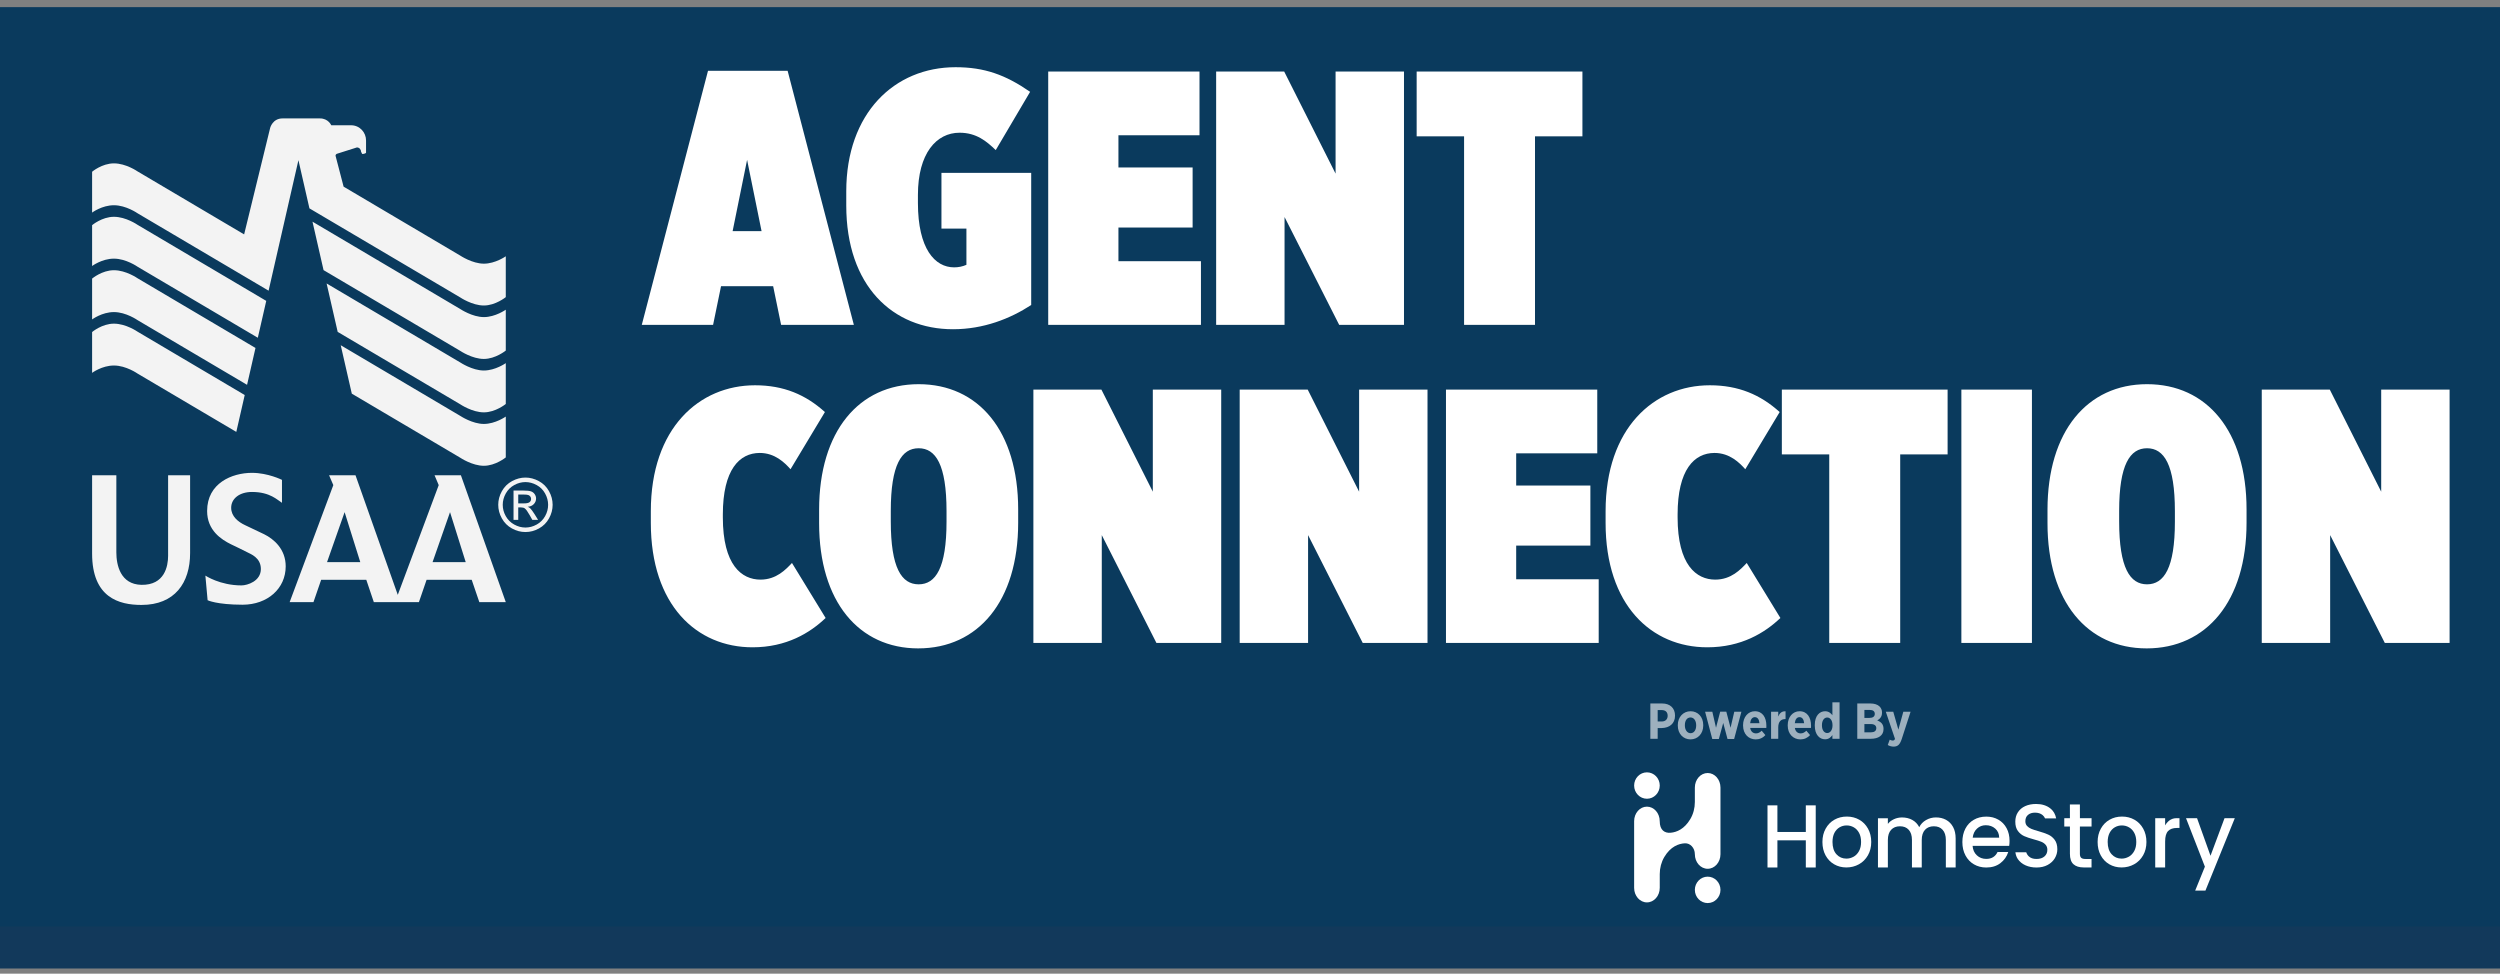
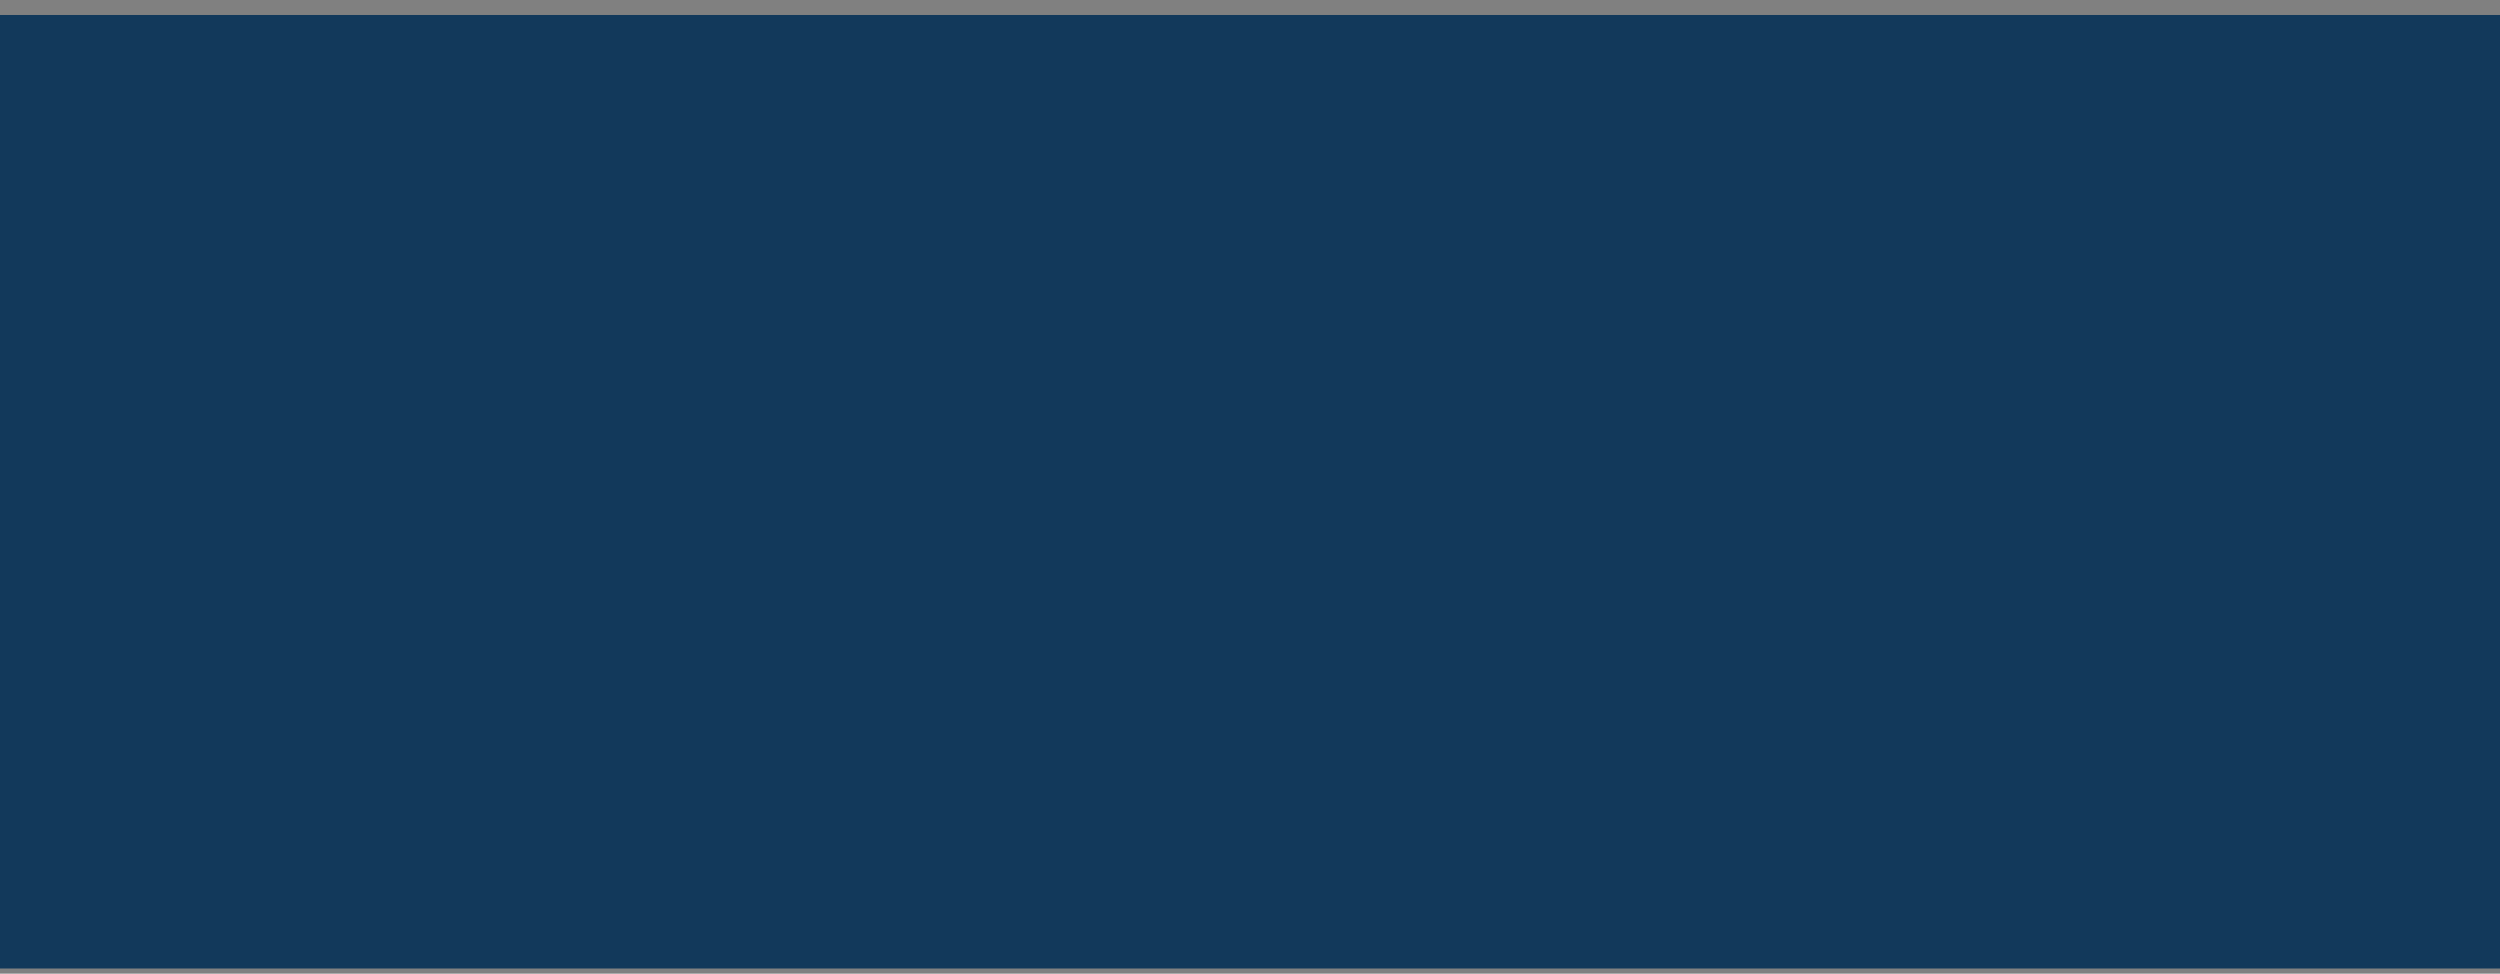
<svg xmlns="http://www.w3.org/2000/svg" width="190" height="74" viewBox="0 0 190 74" fill="none">
  <rect x="0" y="0" width="190" height="74" fill="#808080" stroke="none" />
  <rect width="190" height="72.467" transform="translate(0 1.139)" fill="#12395B" />
  <g clip-path="url(#clip0_7639_6685)">
    <path d="M202.891 -3.846H-7.611V88.72H202.891V-3.846Z" fill="#0A3A5D" />
    <g clip-path="url(#clip1_7639_6685)">
      <path fill-rule="evenodd" clip-rule="evenodd" d="M34.986 34.791C34.986 34.791 35.89 35.399 36.773 35.399C37.66 35.399 38.439 34.763 38.439 34.763V31.659C38.439 31.659 37.649 32.219 36.773 32.219C35.899 32.219 34.986 31.611 34.986 31.611L25.895 26.237L26.737 29.918L34.986 34.791ZM10.454 25.208C10.454 25.208 9.576 24.598 8.661 24.598C7.75 24.598 7 25.235 7 25.235V28.338C7 28.338 7.747 27.779 8.661 27.779C9.578 27.779 10.454 28.391 10.454 28.391L17.959 32.824L18.599 30.022L10.454 25.208ZM34.986 30.731C34.986 30.731 35.89 31.339 36.773 31.339C37.66 31.339 38.439 30.703 38.439 30.703V27.598C38.439 27.598 37.649 28.159 36.773 28.159C35.899 28.159 34.986 27.551 34.986 27.551L24.822 21.543L25.664 25.223L34.986 30.731ZM10.454 21.148C10.454 21.148 9.576 20.537 8.661 20.537C7.75 20.537 7 21.173 7 21.173V24.278C7 24.278 7.747 23.718 8.661 23.718C9.578 23.718 10.454 24.33 10.454 24.33L18.777 29.247L19.417 26.445L10.454 21.148ZM34.986 26.671C34.986 26.671 35.89 27.279 36.773 27.279C37.66 27.279 38.439 26.643 38.439 26.643V23.537C38.439 23.537 37.649 24.099 36.773 24.099C35.899 24.099 34.986 23.49 34.986 23.49L23.749 16.847L24.59 20.529L34.986 26.671ZM10.454 17.087C10.454 17.087 9.576 16.477 8.661 16.477C7.75 16.477 7 17.113 7 17.113V20.217C7 20.217 7.747 19.657 8.661 19.657C9.578 19.657 10.454 20.27 10.454 20.27L19.594 25.67L20.235 22.867L10.454 17.087ZM23.517 15.836L34.986 22.61C34.986 22.61 35.89 23.218 36.773 23.218C37.66 23.218 38.439 22.582 38.439 22.582V19.477C38.439 19.477 37.649 20.039 36.773 20.039C35.899 20.039 34.986 19.43 34.986 19.43L26.114 14.186L25.5 11.833C25.5 11.737 25.588 11.689 25.622 11.682L27.125 11.205C27.325 11.205 27.441 11.381 27.441 11.531L27.522 11.697C27.575 11.726 27.819 11.653 27.819 11.606V10.679C27.825 10.066 27.34 9.52 26.678 9.52H25.176C25.176 9.52 24.957 9 24.319 9H21.469C20.715 9 20.533 9.718 20.533 9.718L18.554 17.814L10.454 13.027C10.454 13.027 9.576 12.416 8.661 12.416C7.75 12.416 7 13.053 7 13.053V16.157C7 16.157 7.747 15.598 8.661 15.598C9.578 15.598 10.454 16.209 10.454 16.209L20.413 22.092L22.68 12.173L23.517 15.836ZM21.713 43.041C21.713 44.729 20.336 45.955 18.441 45.959C16.445 45.955 15.778 45.617 15.778 45.617L15.609 43.746C15.609 43.746 16.719 44.491 18.349 44.491C18.803 44.491 19.826 44.169 19.826 43.244C19.826 42.367 19.021 42.097 18.823 41.987C18.428 41.775 17.952 41.564 17.562 41.369C16.823 41.007 15.741 40.312 15.741 38.837C15.741 36.712 17.643 35.936 19.152 35.936C20.366 35.936 21.43 36.47 21.43 36.47V38.213C21.091 38.012 20.535 37.389 19.152 37.389C18.207 37.389 17.569 37.891 17.569 38.591C17.569 39.245 18.105 39.668 18.62 39.909C19.135 40.156 19.481 40.312 20.076 40.602C20.829 40.975 21.713 41.745 21.713 43.041ZM12.776 42.24C12.776 43.019 12.52 44.477 10.751 44.448C9.142 44.413 8.842 42.931 8.842 41.979V36.12H7V42.071C7 45.42 9.043 45.975 10.751 45.975C13.277 45.975 14.448 44.304 14.448 42.036V36.12H12.776V42.24ZM38.439 45.76H36.428L35.85 44.067H32.42L31.838 45.76H28.41L27.839 44.067H24.407L23.824 45.76H22.014L25.332 36.869L25.01 36.119H27.018L30.231 45.208L33.343 36.869L33.025 36.119H35.028L38.439 45.76ZM27.381 42.721L26.191 38.923L24.855 42.721H27.381ZM35.394 42.721L34.202 38.923L32.875 42.721H35.394ZM38.918 36.563C38.587 36.741 38.33 36.996 38.144 37.328C37.958 37.66 37.866 38.007 37.866 38.367C37.866 38.723 37.957 39.066 38.14 39.396C38.322 39.725 38.578 39.98 38.906 40.162C39.233 40.344 39.576 40.435 39.934 40.435C40.293 40.435 40.635 40.344 40.963 40.162C41.291 39.98 41.546 39.725 41.727 39.396C41.909 39.066 42 38.723 42 38.367C42 38.007 41.908 37.66 41.724 37.328C41.539 36.996 41.282 36.741 40.951 36.563C40.62 36.384 40.281 36.295 39.934 36.295C39.588 36.295 39.248 36.384 38.918 36.563ZM40.781 36.862C41.057 37.011 41.272 37.224 41.426 37.501C41.581 37.778 41.657 38.067 41.657 38.367C41.657 38.665 41.582 38.951 41.43 39.224C41.278 39.498 41.066 39.711 40.792 39.863C40.517 40.016 40.232 40.093 39.934 40.093C39.636 40.093 39.351 40.016 39.077 39.863C38.803 39.711 38.589 39.498 38.437 39.224C38.284 38.951 38.208 38.665 38.208 38.367C38.208 38.067 38.286 37.778 38.441 37.501C38.596 37.224 38.812 37.011 39.087 36.862C39.361 36.712 39.644 36.638 39.934 36.638C40.223 36.638 40.505 36.712 40.781 36.862ZM39.386 39.511V38.564H39.597C39.723 38.564 39.819 38.59 39.885 38.641C39.98 38.711 40.105 38.883 40.26 39.16L40.457 39.511H40.895L40.625 39.075C40.495 38.868 40.385 38.721 40.296 38.633C40.248 38.587 40.185 38.548 40.107 38.515C40.298 38.5 40.453 38.432 40.569 38.312C40.684 38.191 40.742 38.05 40.742 37.887C40.742 37.771 40.708 37.663 40.638 37.56C40.569 37.458 40.476 37.386 40.359 37.345C40.242 37.303 40.053 37.283 39.792 37.283H39.028V39.511H39.386ZM39.386 37.585H39.794C39.97 37.585 40.09 37.598 40.155 37.623C40.22 37.649 40.27 37.688 40.307 37.74C40.344 37.792 40.362 37.851 40.362 37.917C40.362 38.019 40.324 38.102 40.248 38.164C40.172 38.226 40.031 38.257 39.822 38.257H39.386V37.585Z" fill="#F3F3F3" />
    </g>
    <path fill-rule="evenodd" clip-rule="evenodd" d="M48.775 24.692H54.194L54.799 21.749H58.759L59.365 24.692H64.893L59.86 5.383H53.808L48.775 24.692ZM55.679 17.568L56.779 12.149L57.879 17.568H55.679ZM72.43 25.022C74.74 25.022 76.776 24.224 78.371 23.179V13.14H71.55V17.376H73.448V20.126C73.153 20.256 72.835 20.321 72.513 20.319C71.055 20.319 69.762 18.916 69.762 15.423V14.818C69.762 11.655 71.165 10.087 72.925 10.087C74.218 10.087 74.988 10.747 75.676 11.407L78.289 6.979C76.418 5.686 74.823 5.108 72.622 5.108C67.974 5.108 64.316 8.601 64.316 14.542V15.615C64.316 21.721 67.837 25.022 72.43 25.022ZM79.664 24.692H91.272V19.851H85.001V17.293H90.639V12.727H85.001V10.279H91.162V5.438H79.664V24.692V24.692ZM92.427 24.692H97.626V16.495L101.779 24.692H106.703V5.438H101.504V13.195L97.599 5.438H92.427V24.692V24.692ZM111.27 24.692H116.66V10.361H120.264V5.438H107.666V10.361H111.27V24.692V24.692ZM57.192 49.195C59.778 49.195 61.565 48.095 62.748 46.967L60.19 42.786C59.722 43.281 59.007 44.051 57.797 44.051C56.367 44.051 54.936 42.951 54.936 39.32V39.1C54.936 35.69 56.201 34.424 57.742 34.424C58.897 34.424 59.64 35.167 60.08 35.662L62.693 31.316C61.235 29.996 59.557 29.281 57.384 29.281C53.148 29.281 49.463 32.526 49.463 38.853V39.733C49.463 46.004 52.956 49.195 57.192 49.195ZM69.79 49.277C74.329 49.277 77.381 45.702 77.381 39.733V38.715C77.381 32.747 74.356 29.198 69.818 29.198C65.279 29.198 62.253 32.774 62.253 38.743V39.761C62.253 45.729 65.279 49.278 69.79 49.278L69.79 49.277ZM69.818 44.409C68.525 44.409 67.7 43.171 67.7 39.623V38.825C67.7 35.305 68.525 34.067 69.818 34.067C71.111 34.067 71.936 35.304 71.936 38.853V39.651C71.935 43.171 71.11 44.409 69.817 44.409H69.818ZM78.537 48.865H83.735V40.668L87.889 48.865H92.812V29.611H87.614V37.368L83.708 29.611H78.537V48.865L78.537 48.865ZM94.216 48.865H99.414V40.668L103.568 48.865H108.491V29.611H103.293V37.368L99.387 29.611H94.216V48.865V48.865ZM109.894 48.865H121.501V44.024H115.23V41.466H120.869V36.9H115.23V34.452H121.392V29.611H109.894V48.865L109.894 48.865ZM129.754 49.195C132.339 49.195 134.127 48.095 135.31 46.967L132.752 42.786C132.284 43.281 131.569 44.051 130.359 44.051C128.929 44.051 127.498 42.951 127.498 39.32V39.1C127.498 35.69 128.764 34.424 130.304 34.424C131.459 34.424 132.201 35.167 132.642 35.662L135.255 31.316C133.797 29.996 132.119 29.281 129.946 29.281C125.71 29.281 122.025 32.526 122.025 38.853V39.733C122.024 46.004 125.518 49.195 129.753 49.195H129.754ZM139.023 48.865H144.415V34.534H148.018V29.611H135.42V34.535H139.023V48.865L139.023 48.865ZM149.064 48.865H154.427V29.611H149.064V48.865ZM163.147 49.278C167.685 49.278 170.738 45.702 170.738 39.733V38.715C170.738 32.747 167.713 29.198 163.174 29.198C158.636 29.198 155.61 32.774 155.61 38.743V39.761C155.609 45.729 158.635 49.278 163.146 49.278H163.147ZM163.174 44.409C161.882 44.409 161.056 43.171 161.056 39.623V38.825C161.056 35.305 161.882 34.067 163.174 34.067C164.467 34.067 165.292 35.304 165.292 38.853V39.651C165.292 43.171 164.466 44.409 163.174 44.409L163.174 44.409ZM171.894 48.865H177.092V40.668L181.246 48.865H186.169V29.611H180.971V37.368L177.065 29.611H171.894V48.865V48.865Z" fill="white" />
    <path opacity="0.6" fill-rule="evenodd" clip-rule="evenodd" d="M125.426 56.148H125.983V55.331H126.297C126.861 55.32 127.302 55.009 127.302 54.392V54.384C127.302 53.813 126.922 53.464 126.32 53.464H125.426V56.148ZM125.983 54.833V53.966H126.285C126.581 53.966 126.742 54.12 126.742 54.399V54.403C126.742 54.653 126.581 54.833 126.293 54.833H125.983ZM128.479 56.194C129.035 56.194 129.446 55.753 129.446 55.144V55.101C129.446 54.488 129.04 54.054 128.483 54.054C127.927 54.054 127.513 54.495 127.513 55.105V55.147C127.513 55.761 127.923 56.194 128.479 56.194ZM128.483 55.723C128.223 55.723 128.05 55.466 128.05 55.136V55.109C128.05 54.775 128.207 54.526 128.479 54.526C128.741 54.526 128.909 54.779 128.909 55.113V55.14C128.909 55.473 128.752 55.723 128.483 55.723ZM130.133 56.164H130.632L130.965 54.944L131.291 56.164H131.794L132.346 54.093H131.805L131.522 55.312L131.199 54.085H130.735L130.417 55.309L130.137 54.093H129.588L130.133 56.164ZM133.435 56.194C133.574 56.196 133.712 56.168 133.838 56.111C133.965 56.054 134.078 55.97 134.168 55.865L133.888 55.535C133.758 55.661 133.627 55.738 133.459 55.738C133.228 55.738 133.06 55.596 133.014 55.324H134.241C134.244 55.243 134.244 55.178 134.244 55.147C134.244 54.534 133.957 54.054 133.37 54.054C132.853 54.054 132.473 54.499 132.473 55.109V55.143C132.473 55.784 132.891 56.194 133.435 56.194ZM133.01 54.963C133.04 54.672 133.171 54.503 133.37 54.503C133.574 54.503 133.697 54.679 133.719 54.963H133.01ZM134.602 56.148H135.146V55.285C135.146 54.856 135.346 54.649 135.68 54.649H135.702V54.058C135.411 54.043 135.246 54.208 135.146 54.457V54.093H134.602V56.148ZM136.83 56.194C136.969 56.196 137.107 56.168 137.233 56.111C137.36 56.054 137.472 55.97 137.563 55.865L137.283 55.535C137.152 55.661 137.022 55.738 136.853 55.738C136.623 55.738 136.454 55.596 136.408 55.324H137.636C137.639 55.243 137.639 55.178 137.639 55.147C137.639 54.534 137.352 54.054 136.765 54.054C136.247 54.054 135.867 54.499 135.867 55.109V55.143C135.867 55.784 136.286 56.194 136.83 56.194ZM136.404 54.963C136.435 54.672 136.565 54.503 136.765 54.503C136.969 54.503 137.091 54.679 137.114 54.963H136.404ZM138.706 56.187C138.978 56.187 139.143 56.037 139.262 55.865V56.148H139.807V53.379H139.262V54.357C139.143 54.204 138.982 54.054 138.706 54.054C138.295 54.054 137.924 54.388 137.924 55.09V55.151C137.924 55.853 138.3 56.187 138.706 56.187ZM138.867 55.711C138.641 55.711 138.468 55.489 138.468 55.14V55.101C138.468 54.752 138.641 54.53 138.867 54.53C139.094 54.53 139.27 54.752 139.27 55.101V55.14C139.27 55.489 139.094 55.711 138.867 55.711ZM141.153 56.148H142.178C142.761 56.148 143.148 55.895 143.148 55.412V55.393C143.148 55.04 142.956 54.864 142.669 54.752C142.86 54.649 143.033 54.48 143.033 54.166V54.154C143.035 54.07 143.02 53.986 142.989 53.907C142.958 53.829 142.912 53.757 142.852 53.697C142.699 53.544 142.45 53.464 142.15 53.464H141.153V56.148ZM142.484 54.258C142.484 54.461 142.327 54.561 142.082 54.561H141.694V53.955H142.108C142.346 53.955 142.484 54.058 142.484 54.254V54.258ZM142.599 55.339V55.343C142.599 55.55 142.442 55.657 142.193 55.657H141.694V55.029H142.181C142.457 55.029 142.599 55.147 142.599 55.339ZM144.276 55.454L143.888 54.093H143.321L144.019 56.152C144.01 56.191 143.987 56.226 143.955 56.25C143.922 56.274 143.883 56.285 143.843 56.283C143.764 56.279 143.687 56.255 143.62 56.214L143.47 56.62C143.603 56.7 143.756 56.742 143.911 56.743C144.233 56.743 144.39 56.586 144.529 56.175L145.204 54.093H144.652L144.276 55.454Z" fill="white" />
-     <path d="M126.141 59.701C126.141 59.147 125.705 58.698 125.167 58.698C124.63 58.698 124.194 59.147 124.194 59.701C124.194 60.255 124.63 60.705 125.167 60.705C125.705 60.705 126.141 60.255 126.141 59.701Z" fill="white" />
    <path d="M130.756 67.63C130.756 67.076 130.321 66.626 129.783 66.626C129.245 66.626 128.809 67.076 128.809 67.63C128.809 68.184 129.245 68.633 129.783 68.633C130.321 68.633 130.756 68.184 130.756 67.63Z" fill="white" />
    <path d="M129.783 58.749C129.245 58.749 128.809 59.245 128.809 59.855V60.951C128.809 61.413 128.691 61.868 128.462 62.252C128.01 63.011 127.436 63.245 126.971 63.289C126.522 63.331 126.139 63.097 126.139 62.411C126.139 61.8 125.704 61.305 125.166 61.305C124.629 61.305 124.194 61.8 124.194 62.411V67.476C124.194 68.087 124.629 68.582 125.167 68.582C125.705 68.582 126.141 68.087 126.141 67.476V66.433C126.141 65.971 126.26 65.516 126.488 65.132C126.962 64.337 127.57 64.118 128.046 64.091C128.462 64.067 128.809 64.446 128.809 64.921C128.809 65.531 129.245 66.027 129.783 66.027C130.321 66.027 130.756 65.531 130.756 64.921V59.855C130.756 59.245 130.321 58.749 129.783 58.749Z" fill="white" />
    <path d="M137.995 61.207V65.929H137.242V63.865H135.083V65.929H134.33V61.207H135.083V63.23H137.242V61.207H137.995Z" fill="white" />
    <path d="M139.395 65.687C139.118 65.526 138.901 65.3 138.741 65.006C138.583 64.713 138.504 64.376 138.504 63.991C138.504 63.605 138.586 63.272 138.749 62.978C138.912 62.685 139.133 62.457 139.415 62.298C139.697 62.138 140.012 62.059 140.359 62.059C140.706 62.059 141.021 62.138 141.303 62.298C141.585 62.457 141.806 62.684 141.969 62.978C142.132 63.273 142.214 63.61 142.214 63.991C142.214 64.372 142.13 64.71 141.963 65.003C141.795 65.296 141.568 65.526 141.279 65.685C140.991 65.845 140.674 65.926 140.325 65.926C139.976 65.926 139.671 65.845 139.394 65.685L139.395 65.687ZM140.872 65.113C141.041 65.017 141.179 64.874 141.284 64.684C141.389 64.495 141.442 64.263 141.442 63.991C141.442 63.718 141.393 63.489 141.29 63.3C141.188 63.112 141.055 62.971 140.887 62.876C140.72 62.781 140.54 62.733 140.347 62.733C140.153 62.733 139.973 62.781 139.809 62.876C139.645 62.972 139.513 63.114 139.415 63.3C139.318 63.489 139.27 63.718 139.27 63.991C139.27 64.394 139.37 64.705 139.57 64.925C139.77 65.145 140.023 65.255 140.325 65.255C140.519 65.255 140.7 65.207 140.87 65.111L140.872 65.113Z" fill="white" />
    <path d="M147.899 62.307C148.125 62.43 148.303 62.61 148.434 62.851C148.564 63.09 148.629 63.38 148.629 63.721V65.929H147.884V63.836C147.884 63.501 147.801 63.245 147.639 63.065C147.476 62.884 147.254 62.797 146.972 62.797C146.69 62.797 146.467 62.886 146.301 63.065C146.137 63.245 146.053 63.5 146.053 63.836V65.929H145.308V63.836C145.308 63.501 145.226 63.245 145.063 63.065C144.9 62.884 144.679 62.797 144.397 62.797C144.115 62.797 143.892 62.886 143.726 63.065C143.562 63.245 143.478 63.5 143.478 63.836V65.929H142.725V62.186H143.478V62.615C143.6 62.46 143.757 62.341 143.947 62.255C144.136 62.169 144.339 62.126 144.555 62.126C144.845 62.126 145.105 62.189 145.334 62.315C145.564 62.441 145.739 62.626 145.863 62.865C145.973 62.639 146.145 62.459 146.377 62.325C146.61 62.191 146.861 62.124 147.13 62.124C147.417 62.124 147.673 62.185 147.901 62.307H147.899Z" fill="white" />
    <path d="M152.697 64.286H149.917C149.938 64.584 150.047 64.825 150.241 65.005C150.434 65.186 150.673 65.277 150.955 65.277C151.359 65.277 151.646 65.104 151.814 64.754H152.626C152.516 65.099 152.317 65.379 152.027 65.601C151.739 65.821 151.381 65.931 150.955 65.931C150.608 65.931 150.295 65.85 150.021 65.69C149.746 65.531 149.529 65.303 149.374 65.01C149.218 64.716 149.14 64.38 149.14 63.994C149.14 63.608 149.216 63.27 149.368 62.978C149.52 62.687 149.732 62.462 150.01 62.303C150.284 62.143 150.6 62.063 150.957 62.063C151.313 62.063 151.606 62.14 151.876 62.295C152.145 62.449 152.353 62.666 152.502 62.944C152.652 63.221 152.726 63.543 152.726 63.905C152.726 64.045 152.717 64.173 152.698 64.284L152.697 64.286ZM151.938 63.661C151.933 63.376 151.835 63.148 151.64 62.975C151.446 62.803 151.206 62.717 150.921 62.717C150.661 62.717 150.439 62.803 150.255 62.972C150.07 63.141 149.96 63.372 149.925 63.662H151.939L151.938 63.661Z" fill="white" />
    <path d="M158.072 62.818V64.89C158.072 65.03 158.103 65.131 158.168 65.191C158.233 65.254 158.342 65.282 158.495 65.282H158.957V65.926H158.363C158.024 65.926 157.764 65.845 157.584 65.682C157.404 65.52 157.314 65.254 157.314 64.887V62.815H156.885V62.183H157.314L157.311 61.141H158.071L158.074 62.183H158.959V62.815H158.072V62.818Z" fill="white" />
    <path d="M160.31 65.687C160.033 65.526 159.816 65.3 159.656 65.006C159.498 64.713 159.419 64.376 159.419 63.991C159.419 63.605 159.501 63.272 159.664 62.978C159.827 62.684 160.048 62.457 160.33 62.298C160.612 62.138 160.927 62.059 161.274 62.059C161.621 62.059 161.936 62.138 162.218 62.298C162.5 62.457 162.721 62.684 162.884 62.978C163.047 63.273 163.129 63.61 163.129 63.991C163.129 64.372 163.045 64.71 162.878 65.003C162.71 65.296 162.483 65.526 162.194 65.685C161.906 65.845 161.588 65.926 161.24 65.926C160.891 65.926 160.586 65.845 160.308 65.685L160.31 65.687ZM161.787 65.113C161.956 65.017 162.094 64.874 162.199 64.684C162.304 64.495 162.357 64.263 162.357 63.991C162.357 63.718 162.308 63.489 162.205 63.3C162.103 63.112 161.97 62.971 161.802 62.876C161.635 62.781 161.455 62.733 161.261 62.733C161.068 62.733 160.888 62.781 160.724 62.876C160.559 62.972 160.428 63.114 160.33 63.3C160.233 63.489 160.184 63.718 160.184 63.991C160.184 64.394 160.285 64.705 160.485 64.925C160.685 65.145 160.938 65.255 161.24 65.255C161.433 65.255 161.615 65.207 161.785 65.111L161.787 65.113Z" fill="white" />
-     <path d="M164.99 62.283C165.182 62.18 165.342 62.175 165.641 62.183V62.924H165.449C165.154 62.924 164.931 63.001 164.778 63.155C164.626 63.31 164.55 63.576 164.55 63.957V65.928H163.797V62.185H164.55V62.728C164.66 62.538 164.802 62.382 164.988 62.283H164.99Z" fill="white" />
    <path d="M169.844 62.185L167.612 67.688H166.833L167.572 65.867L166.138 62.185H166.977L167.999 65.038L169.063 62.185H169.844Z" fill="white" />
    <path d="M155.664 63.428C155.472 63.342 155.225 63.256 154.922 63.17C154.692 63.106 154.513 63.047 154.381 62.993C154.249 62.939 154.141 62.865 154.055 62.773C153.97 62.681 153.927 62.561 153.927 62.417C153.927 62.204 153.995 62.043 154.131 61.93C154.268 61.816 154.443 61.761 154.66 61.761C154.897 61.761 155.089 61.823 155.235 61.944C155.323 62.017 155.383 62.103 155.424 62.196H156.268C156.208 61.887 156.072 61.636 155.833 61.445C155.549 61.217 155.185 61.102 154.74 61.102C154.427 61.102 154.153 61.157 153.914 61.265C153.676 61.373 153.493 61.529 153.36 61.734C153.228 61.936 153.163 62.175 153.163 62.448C153.163 62.743 153.228 62.977 153.36 63.154C153.491 63.331 153.651 63.46 153.838 63.545C154.026 63.629 154.269 63.71 154.568 63.792C154.805 63.855 154.991 63.914 155.126 63.969C155.261 64.023 155.373 64.099 155.463 64.2C155.552 64.3 155.599 64.428 155.599 64.587C155.599 64.79 155.526 64.959 155.382 65.086C155.236 65.215 155.035 65.281 154.774 65.281C154.514 65.281 154.328 65.214 154.189 65.083C154.096 64.997 154.032 64.89 153.993 64.77H153.169C153.195 64.965 153.251 65.139 153.358 65.293C153.498 65.496 153.693 65.654 153.939 65.765C154.186 65.875 154.463 65.931 154.771 65.931C155.097 65.931 155.379 65.866 155.619 65.737C155.859 65.607 156.041 65.437 156.168 65.225C156.293 65.011 156.357 64.786 156.357 64.544C156.357 64.246 156.29 64.007 156.155 63.827C156.02 63.647 155.858 63.514 155.666 63.43L155.664 63.428Z" fill="white" />
  </g>
  <defs>
    <clipPath id="clip0_7639_6685">
-       <rect width="190" height="69.87" fill="white" transform="translate(0 0.542)" />
-     </clipPath>
+       </clipPath>
    <clipPath id="clip1_7639_6685">
      <rect width="35" height="37" fill="white" transform="translate(7 9)" />
    </clipPath>
  </defs>
</svg>